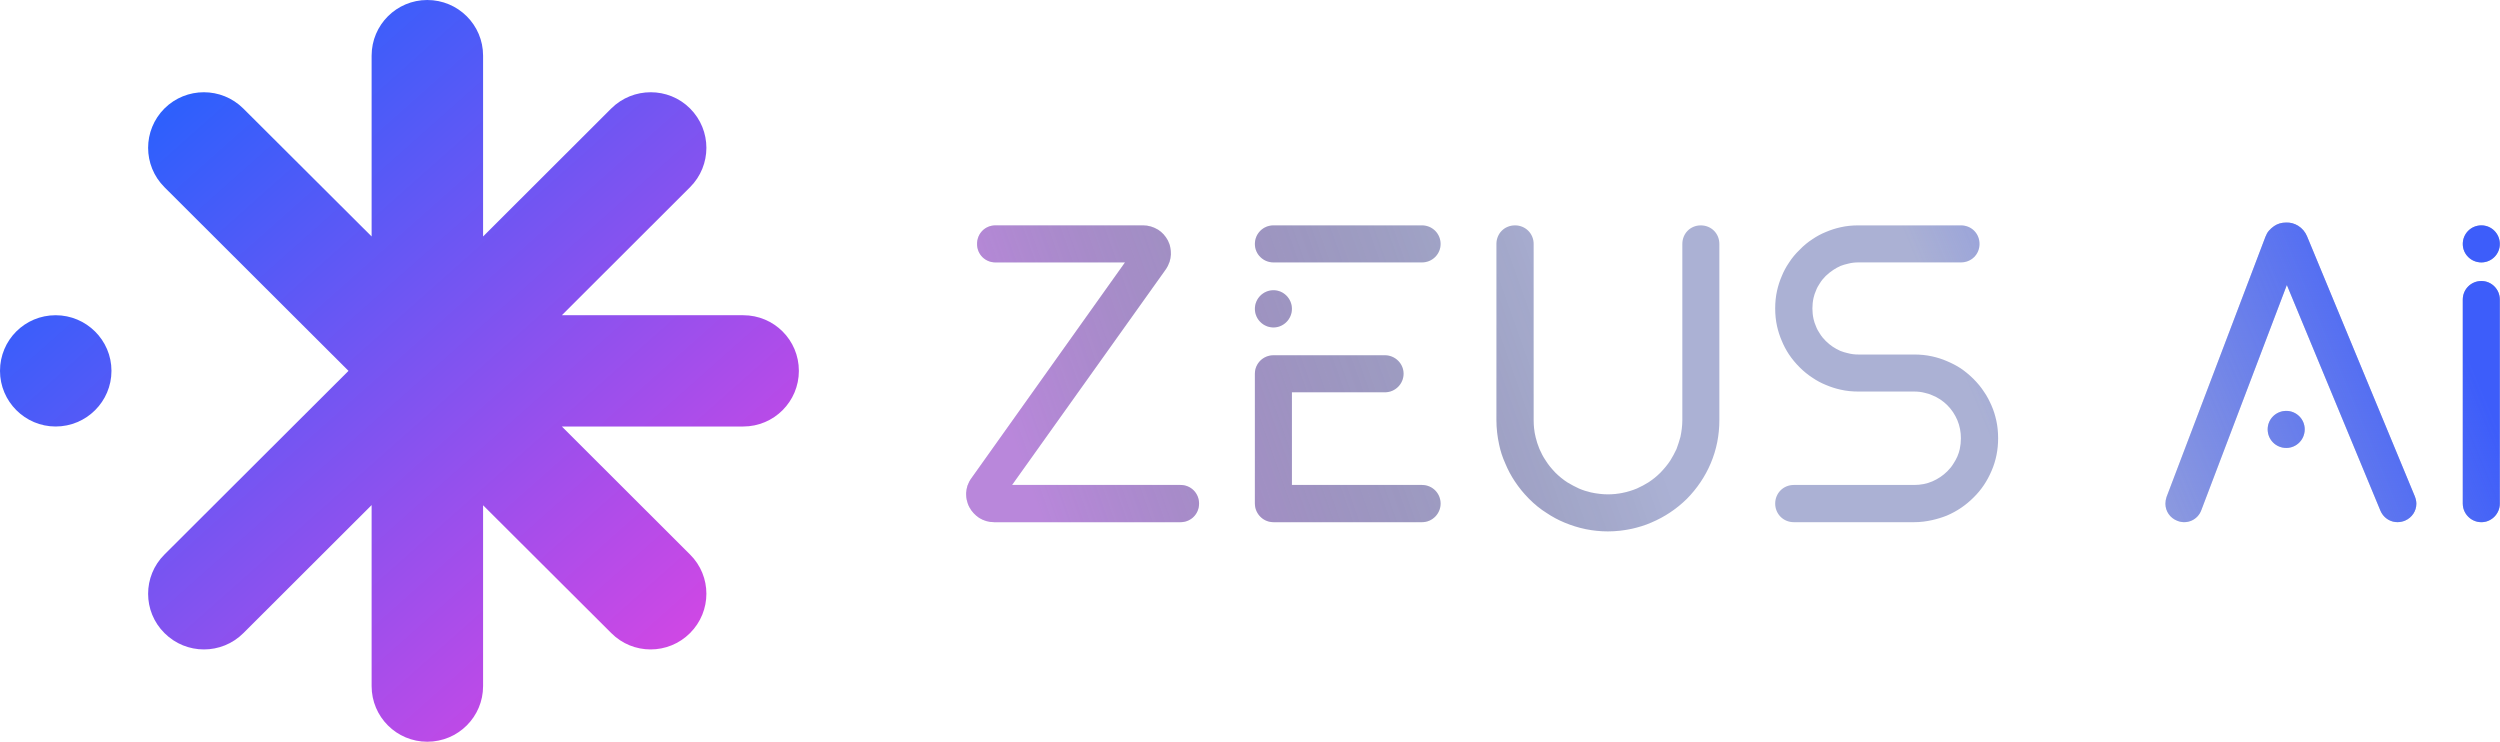
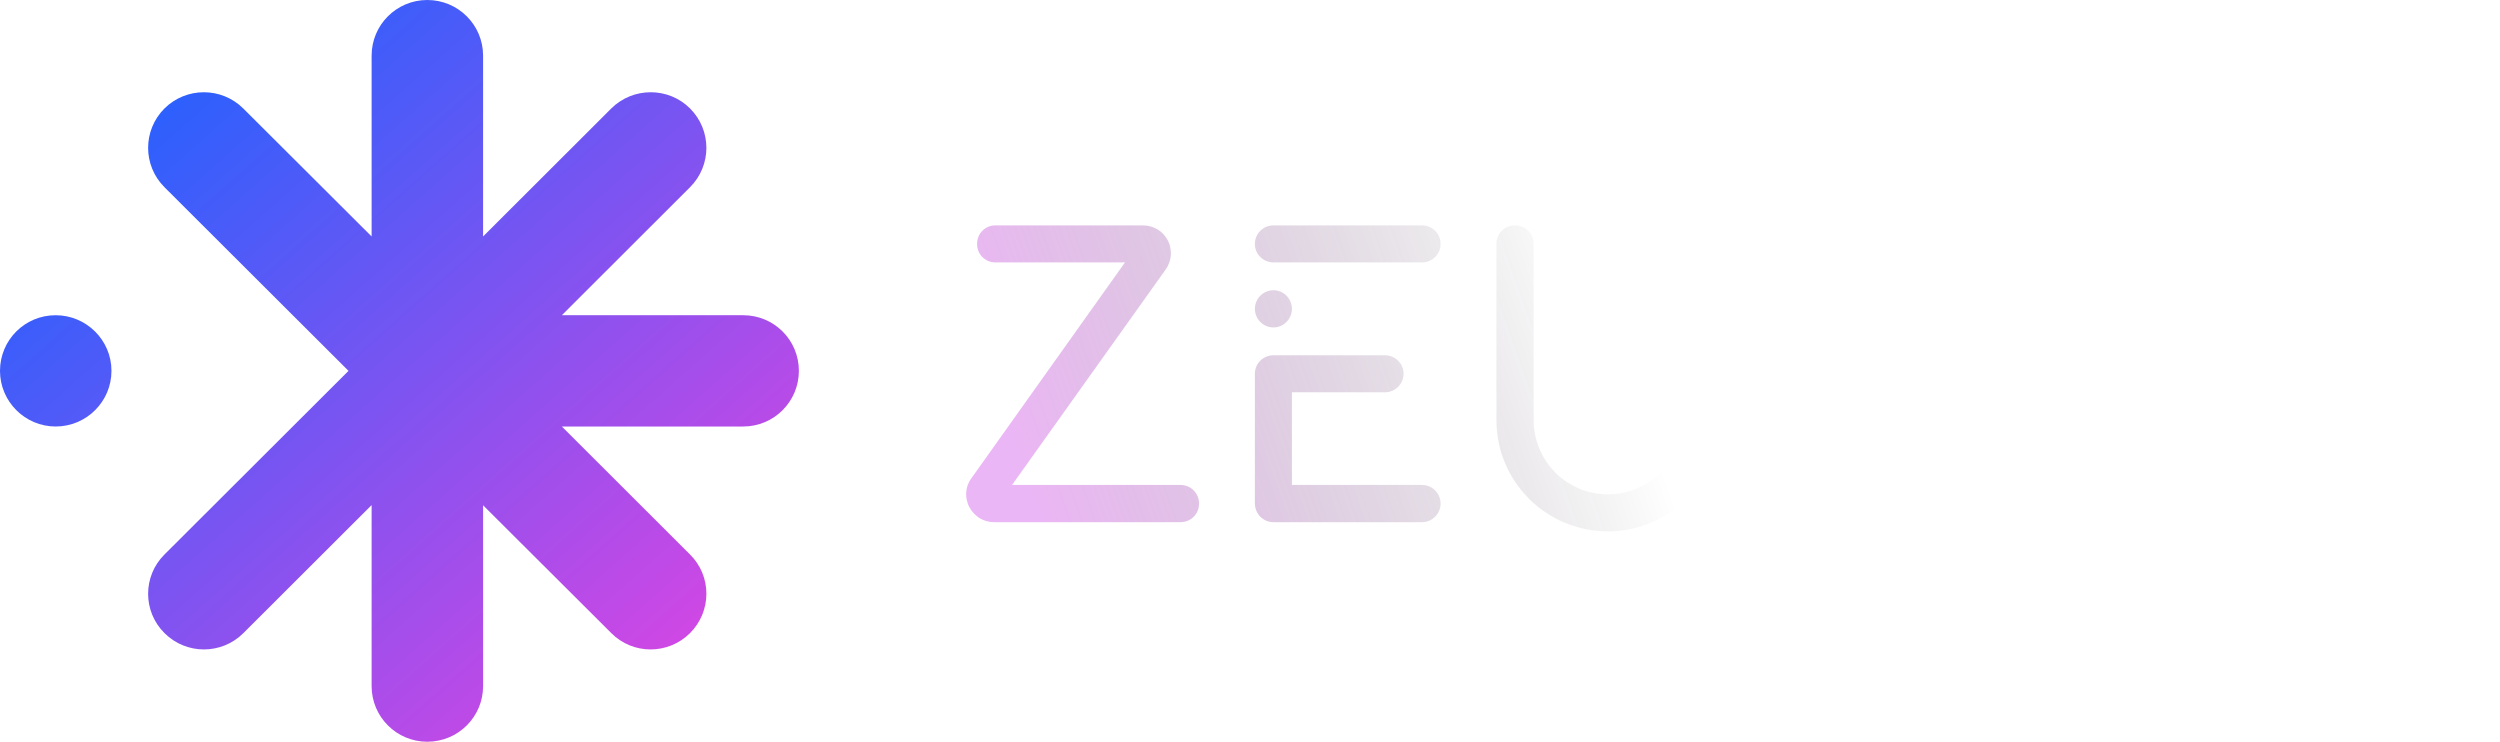
<svg xmlns="http://www.w3.org/2000/svg" width="133" height="39.467" viewBox="0 0 133 39.467" fill="none">
  <desc>
			Created with Pixso.
	</desc>
  <defs>
    <clipPath id="clip10_6">
      <rect id="zeus_logo" width="133" height="39.467" fill="white" fill-opacity="0" />
    </clipPath>
    <linearGradient x1="7.341" y1="6.413" x2="36.707" y2="39.467" id="paint_linear_10_7_0" gradientUnits="userSpaceOnUse">
      <stop stop-color="#2B60FD" />
      <stop offset="0.992" stop-color="#DF45E2" />
    </linearGradient>
    <linearGradient x1="84.649" y1="14.081" x2="54.43" y2="24.789" id="paint_linear_10_9_0" gradientUnits="userSpaceOnUse">
      <stop stop-color="#000000" stop-opacity="0" />
      <stop offset="1" stop-color="#CD48E5" />
    </linearGradient>
    <linearGradient x1="129.978" y1="15.825" x2="106.81" y2="25.536" id="paint_linear_10_10_0" gradientUnits="userSpaceOnUse">
      <stop stop-color="#3D5DFA" />
      <stop offset="1" stop-color="#3D5DFA" stop-opacity="0" />
    </linearGradient>
  </defs>
  <g clip-path="url(#clip10_6)">
    <path id="矢量 282" d="M19.77 36.5L19.77 26.87L12.95 33.68C11.79 34.84 9.91 34.84 8.75 33.68C7.59 32.53 7.59 30.65 8.75 29.5L18.54 19.73L8.75 9.96C7.59 8.8 7.59 6.93 8.75 5.77C9.91 4.62 11.78 4.62 12.94 5.77L19.77 12.58L19.77 2.96C19.77 1.32 21.1 0 22.73 0C24.37 0 25.7 1.32 25.7 2.96L25.7 12.58L32.52 5.77C33.68 4.62 35.56 4.62 36.71 5.77C37.87 6.93 37.87 8.8 36.71 9.96L29.89 16.77L39.54 16.77C41.18 16.77 42.5 18.09 42.5 19.73C42.5 21.36 41.18 22.69 39.54 22.69L29.89 22.69L36.71 29.5C37.87 30.65 37.87 32.52 36.71 33.68C35.55 34.84 33.67 34.84 32.52 33.68L25.7 26.88L25.7 36.5C25.7 38.14 24.37 39.46 22.73 39.46C21.1 39.46 19.77 38.14 19.77 36.5ZM2.96 16.77C4.59 16.77 5.93 18.09 5.93 19.73C5.93 21.36 4.6 22.69 2.96 22.69C1.33 22.69 0 21.36 0 19.73C0 18.09 1.32 16.77 2.96 16.77Z" fill="url(#paint_linear_10_7_0)" fill-opacity="1" fill-rule="evenodd" />
-     <path id="矢量 322" d="M115.26 26.44L120.52 12.6C120.57 12.47 120.63 12.36 120.71 12.27C120.79 12.18 120.88 12.1 120.98 12.03C121.17 11.9 121.38 11.84 121.62 11.84C121.85 11.83 122.06 11.89 122.26 12.01C122.48 12.15 122.63 12.33 122.73 12.56L128.47 26.41C128.52 26.54 128.55 26.67 128.55 26.8C128.55 27.18 128.32 27.54 127.94 27.7C127.42 27.91 126.86 27.68 126.64 27.17L121.66 15.16L117.11 27.14C116.92 27.66 116.35 27.91 115.84 27.71C115.44 27.56 115.2 27.19 115.2 26.8C115.2 26.68 115.22 26.56 115.26 26.44ZM52.96 11.99L60.81 11.99C61.1 11.99 61.36 12.07 61.61 12.22C61.83 12.36 62 12.55 62.13 12.79C62.19 12.91 62.24 13.04 62.26 13.17C62.28 13.27 62.29 13.37 62.29 13.47C62.29 13.49 62.29 13.52 62.29 13.55C62.28 13.68 62.26 13.81 62.22 13.93C62.17 14.07 62.11 14.2 62.02 14.33L53.84 25.8L62.8 25.8C63.36 25.8 63.79 26.24 63.79 26.79C63.79 27.34 63.36 27.78 62.8 27.78L52.89 27.78C52.6 27.78 52.33 27.7 52.09 27.55C51.87 27.4 51.69 27.21 51.57 26.98C51.5 26.85 51.46 26.72 51.43 26.59C51.41 26.5 51.4 26.4 51.4 26.3C51.4 26.27 51.4 26.25 51.4 26.22C51.41 26.09 51.43 25.96 51.47 25.84C51.52 25.7 51.59 25.56 51.68 25.44L59.85 13.96L52.96 13.96C52.41 13.96 51.98 13.53 51.98 12.98C51.98 12.42 52.41 11.99 52.96 11.99ZM67.75 11.99L75.65 11.99C76.2 11.99 76.64 12.43 76.64 12.98C76.64 13.52 76.2 13.96 75.65 13.96L67.75 13.96C67.2 13.96 66.76 13.52 66.76 12.98C66.76 12.43 67.2 11.99 67.75 11.99ZM81.59 12.98L81.59 22.35C81.59 22.65 81.62 22.95 81.69 23.24C81.74 23.46 81.81 23.67 81.9 23.89C81.99 24.1 82.1 24.31 82.23 24.5C82.37 24.73 82.55 24.94 82.74 25.14C82.94 25.34 83.15 25.51 83.38 25.66C83.58 25.78 83.78 25.89 84 25.99C84.21 26.08 84.43 26.15 84.65 26.2C84.94 26.26 85.24 26.3 85.54 26.3C86.08 26.3 86.59 26.19 87.08 25.99C87.3 25.89 87.51 25.78 87.7 25.66C87.93 25.51 88.14 25.34 88.34 25.14C88.53 24.94 88.71 24.73 88.86 24.5C88.98 24.31 89.09 24.1 89.19 23.89C89.27 23.67 89.34 23.46 89.4 23.24C89.46 22.95 89.5 22.65 89.5 22.35L89.5 12.98C89.5 12.42 89.93 11.99 90.48 11.99C91.04 11.99 91.47 12.42 91.47 12.98L91.47 22.35C91.47 23.15 91.32 23.92 91.01 24.65C90.71 25.36 90.28 25.99 89.74 26.54C89.19 27.08 88.56 27.5 87.85 27.8C87.51 27.95 87.17 28.05 86.82 28.13C86.41 28.22 85.98 28.27 85.54 28.27C84.74 28.27 83.97 28.11 83.23 27.8C82.89 27.66 82.58 27.49 82.28 27.29C81.94 27.08 81.63 26.82 81.35 26.54C81.06 26.25 80.81 25.94 80.59 25.61C80.39 25.31 80.22 24.99 80.08 24.65C79.93 24.32 79.82 23.98 79.75 23.63C79.66 23.21 79.61 22.79 79.61 22.35L79.61 12.98C79.61 12.42 80.04 11.99 80.6 11.99C81.15 11.99 81.59 12.42 81.59 12.98ZM104.32 13.96L98.87 13.96C98.68 13.96 98.49 13.98 98.31 14.03C98.17 14.06 98.04 14.1 97.91 14.15C97.78 14.21 97.65 14.28 97.53 14.36C97.39 14.45 97.26 14.56 97.13 14.68C97.01 14.8 96.9 14.93 96.81 15.08C96.73 15.2 96.66 15.32 96.61 15.46C96.55 15.59 96.51 15.72 96.48 15.85C96.44 16.03 96.42 16.22 96.42 16.41C96.42 16.6 96.44 16.79 96.48 16.97C96.51 17.1 96.55 17.23 96.61 17.36C96.66 17.5 96.73 17.62 96.81 17.74C96.9 17.89 97.01 18.02 97.13 18.14C97.36 18.37 97.62 18.54 97.91 18.67C98.04 18.72 98.17 18.76 98.31 18.79C98.49 18.84 98.68 18.86 98.87 18.86L101.83 18.86C102.16 18.86 102.48 18.89 102.79 18.96C103.06 19.02 103.32 19.1 103.57 19.21C103.83 19.32 104.07 19.44 104.3 19.59C104.55 19.76 104.78 19.95 104.99 20.16C105.21 20.38 105.4 20.61 105.56 20.86C105.72 21.09 105.84 21.33 105.95 21.58C106.06 21.83 106.14 22.09 106.2 22.36C106.27 22.67 106.3 22.99 106.3 23.32C106.3 23.92 106.19 24.5 105.95 25.05C105.72 25.59 105.41 26.06 104.99 26.47C104.58 26.88 104.11 27.2 103.57 27.43C103.32 27.53 103.06 27.61 102.79 27.67C102.48 27.74 102.16 27.78 101.83 27.78L95.43 27.78C94.87 27.78 94.44 27.34 94.44 26.79C94.44 26.24 94.87 25.8 95.43 25.8L101.83 25.8C102.17 25.8 102.5 25.74 102.8 25.61C103.1 25.48 103.37 25.3 103.6 25.07C103.72 24.95 103.83 24.82 103.92 24.67C104 24.55 104.07 24.42 104.13 24.29C104.19 24.15 104.23 24.02 104.26 23.89C104.3 23.7 104.32 23.51 104.32 23.32C104.32 22.98 104.26 22.66 104.13 22.35C104 22.05 103.83 21.79 103.6 21.56C103.37 21.33 103.1 21.15 102.8 21.03C102.67 20.97 102.54 20.93 102.4 20.9C102.22 20.85 102.03 20.83 101.83 20.83L98.87 20.83C98.54 20.83 98.22 20.8 97.92 20.73C97.65 20.67 97.4 20.59 97.14 20.48C96.89 20.38 96.65 20.25 96.43 20.1C96.18 19.94 95.95 19.75 95.74 19.54C95.52 19.32 95.33 19.09 95.17 18.85C95.02 18.62 94.89 18.38 94.79 18.13C94.68 17.88 94.6 17.62 94.54 17.36C94.47 17.05 94.44 16.73 94.44 16.41C94.44 16.09 94.47 15.77 94.54 15.46C94.6 15.2 94.68 14.94 94.79 14.69C94.89 14.44 95.02 14.2 95.17 13.98C95.33 13.73 95.52 13.5 95.74 13.29C95.95 13.07 96.18 12.88 96.43 12.72C96.65 12.57 96.89 12.44 97.14 12.34C97.4 12.23 97.65 12.15 97.92 12.09C98.22 12.02 98.54 11.99 98.87 11.99L104.32 11.99C104.88 11.99 105.31 12.42 105.31 12.98C105.31 13.53 104.88 13.96 104.32 13.96ZM131.02 12.98C131.02 12.43 131.46 11.99 132.01 11.99C132.55 11.99 132.99 12.43 132.99 12.98C132.99 13.52 132.55 13.96 132.01 13.96C131.46 13.96 131.02 13.52 131.02 12.98ZM131.02 15.94C131.02 15.39 131.46 14.95 132.01 14.95C132.55 14.95 132.99 15.39 132.99 15.94L132.99 26.79C132.99 27.33 132.55 27.78 132.01 27.78C131.46 27.78 131.02 27.33 131.02 26.79L131.02 15.94ZM66.76 16.43C66.76 15.89 67.2 15.44 67.75 15.44C68.29 15.44 68.73 15.89 68.73 16.43C68.73 16.97 68.29 17.42 67.75 17.42C67.2 17.42 66.76 16.97 66.76 16.43ZM67.75 18.9L73.68 18.9C74.22 18.9 74.67 19.34 74.67 19.88C74.67 20.43 74.22 20.87 73.68 20.87L68.73 20.87L68.73 25.8L75.65 25.8C76.2 25.8 76.64 26.24 76.64 26.79C76.64 27.33 76.2 27.78 75.65 27.78L67.75 27.78C67.2 27.78 66.76 27.33 66.76 26.79L66.76 19.88C66.76 19.34 67.2 18.9 67.75 18.9ZM120.64 22.84C120.64 22.3 121.08 21.86 121.63 21.86C122.17 21.86 122.61 22.3 122.61 22.84C122.61 23.39 122.17 23.83 121.63 23.83C121.08 23.83 120.64 23.39 120.64 22.84Z" fill="#ABB1D4" fill-opacity="1" fill-rule="evenodd" />
    <path id="矢量 322" d="M115.26 26.44L120.52 12.6C120.57 12.47 120.63 12.36 120.71 12.27C120.79 12.18 120.88 12.1 120.98 12.03C121.17 11.9 121.38 11.84 121.62 11.84C121.85 11.83 122.06 11.89 122.26 12.01C122.48 12.15 122.63 12.33 122.73 12.56L128.47 26.41C128.52 26.54 128.55 26.67 128.55 26.8C128.55 27.18 128.32 27.54 127.94 27.7C127.42 27.91 126.86 27.68 126.64 27.17L121.66 15.16L117.11 27.14C116.92 27.66 116.35 27.91 115.84 27.71C115.44 27.56 115.2 27.19 115.2 26.8C115.2 26.68 115.22 26.56 115.26 26.44ZM52.96 11.99L60.81 11.99C61.1 11.99 61.36 12.07 61.61 12.22C61.83 12.36 62 12.55 62.13 12.79C62.19 12.91 62.24 13.04 62.26 13.17C62.28 13.27 62.29 13.37 62.29 13.47C62.29 13.49 62.29 13.52 62.29 13.55C62.28 13.68 62.26 13.81 62.22 13.93C62.17 14.07 62.11 14.2 62.02 14.33L53.84 25.8L62.8 25.8C63.36 25.8 63.79 26.24 63.79 26.79C63.79 27.34 63.36 27.78 62.8 27.78L52.89 27.78C52.6 27.78 52.33 27.7 52.09 27.55C51.87 27.4 51.69 27.21 51.57 26.98C51.5 26.85 51.46 26.72 51.43 26.59C51.41 26.5 51.4 26.4 51.4 26.3C51.4 26.27 51.4 26.25 51.4 26.22C51.41 26.09 51.43 25.96 51.47 25.84C51.52 25.7 51.59 25.56 51.68 25.44L59.85 13.96L52.96 13.96C52.41 13.96 51.98 13.53 51.98 12.98C51.98 12.42 52.41 11.99 52.96 11.99ZM67.75 11.99L75.65 11.99C76.2 11.99 76.64 12.43 76.64 12.98C76.64 13.52 76.2 13.96 75.65 13.96L67.75 13.96C67.2 13.96 66.76 13.52 66.76 12.98C66.76 12.43 67.2 11.99 67.75 11.99ZM81.59 12.98L81.59 22.35C81.59 22.65 81.62 22.95 81.69 23.24C81.74 23.46 81.81 23.67 81.9 23.89C81.99 24.1 82.1 24.31 82.23 24.5C82.37 24.73 82.55 24.94 82.74 25.14C82.94 25.34 83.15 25.51 83.38 25.66C83.58 25.78 83.78 25.89 84 25.99C84.21 26.08 84.43 26.15 84.65 26.2C84.94 26.26 85.24 26.3 85.54 26.3C86.08 26.3 86.59 26.19 87.08 25.99C87.3 25.89 87.51 25.78 87.7 25.66C87.93 25.51 88.14 25.34 88.34 25.14C88.53 24.94 88.71 24.73 88.86 24.5C88.98 24.31 89.09 24.1 89.19 23.89C89.27 23.67 89.34 23.46 89.4 23.24C89.46 22.95 89.5 22.65 89.5 22.35L89.5 12.98C89.5 12.42 89.93 11.99 90.48 11.99C91.04 11.99 91.47 12.42 91.47 12.98L91.47 22.35C91.47 23.15 91.32 23.92 91.01 24.65C90.71 25.36 90.28 25.99 89.74 26.54C89.19 27.08 88.56 27.5 87.85 27.8C87.51 27.95 87.17 28.05 86.82 28.13C86.41 28.22 85.98 28.27 85.54 28.27C84.74 28.27 83.97 28.11 83.23 27.8C82.89 27.66 82.58 27.49 82.28 27.29C81.94 27.08 81.63 26.82 81.35 26.54C81.06 26.25 80.81 25.94 80.59 25.61C80.39 25.31 80.22 24.99 80.08 24.65C79.93 24.32 79.82 23.98 79.75 23.63C79.66 23.21 79.61 22.79 79.61 22.35L79.61 12.98C79.61 12.42 80.04 11.99 80.6 11.99C81.15 11.99 81.59 12.42 81.59 12.98ZM104.32 13.96L98.87 13.96C98.68 13.96 98.49 13.98 98.31 14.03C98.17 14.06 98.04 14.1 97.91 14.15C97.78 14.21 97.65 14.28 97.53 14.36C97.39 14.45 97.26 14.56 97.13 14.68C97.01 14.8 96.9 14.93 96.81 15.08C96.73 15.2 96.66 15.32 96.61 15.46C96.55 15.59 96.51 15.72 96.48 15.85C96.44 16.03 96.42 16.22 96.42 16.41C96.42 16.6 96.44 16.79 96.48 16.97C96.51 17.1 96.55 17.23 96.61 17.36C96.66 17.5 96.73 17.62 96.81 17.74C96.9 17.89 97.01 18.02 97.13 18.14C97.36 18.37 97.62 18.54 97.91 18.67C98.04 18.72 98.17 18.76 98.31 18.79C98.49 18.84 98.68 18.86 98.87 18.86L101.83 18.86C102.16 18.86 102.48 18.89 102.79 18.96C103.06 19.02 103.32 19.1 103.57 19.21C103.83 19.32 104.07 19.44 104.3 19.59C104.55 19.76 104.78 19.95 104.99 20.16C105.21 20.38 105.4 20.61 105.56 20.86C105.72 21.09 105.84 21.33 105.95 21.58C106.06 21.83 106.14 22.09 106.2 22.36C106.27 22.67 106.3 22.99 106.3 23.32C106.3 23.92 106.19 24.5 105.95 25.05C105.72 25.59 105.41 26.06 104.99 26.47C104.58 26.88 104.11 27.2 103.57 27.43C103.32 27.53 103.06 27.61 102.79 27.67C102.48 27.74 102.16 27.78 101.83 27.78L95.43 27.78C94.87 27.78 94.44 27.34 94.44 26.79C94.44 26.24 94.87 25.8 95.43 25.8L101.83 25.8C102.17 25.8 102.5 25.74 102.8 25.61C103.1 25.48 103.37 25.3 103.6 25.07C103.72 24.95 103.83 24.82 103.92 24.67C104 24.55 104.07 24.42 104.13 24.29C104.19 24.15 104.23 24.02 104.26 23.89C104.3 23.7 104.32 23.51 104.32 23.32C104.32 22.98 104.26 22.66 104.13 22.35C104 22.05 103.83 21.79 103.6 21.56C103.37 21.33 103.1 21.15 102.8 21.03C102.67 20.97 102.54 20.93 102.4 20.9C102.22 20.85 102.03 20.83 101.83 20.83L98.87 20.83C98.54 20.83 98.22 20.8 97.92 20.73C97.65 20.67 97.4 20.59 97.14 20.48C96.89 20.38 96.65 20.25 96.43 20.1C96.18 19.94 95.95 19.75 95.74 19.54C95.52 19.32 95.33 19.09 95.17 18.85C95.02 18.62 94.89 18.38 94.79 18.13C94.68 17.88 94.6 17.62 94.54 17.36C94.47 17.05 94.44 16.73 94.44 16.41C94.44 16.09 94.47 15.77 94.54 15.46C94.6 15.2 94.68 14.94 94.79 14.69C94.89 14.44 95.02 14.2 95.17 13.98C95.33 13.73 95.52 13.5 95.74 13.29C95.95 13.07 96.18 12.88 96.43 12.72C96.65 12.57 96.89 12.44 97.14 12.34C97.4 12.23 97.65 12.15 97.92 12.09C98.22 12.02 98.54 11.99 98.87 11.99L104.32 11.99C104.88 11.99 105.31 12.42 105.31 12.98C105.31 13.53 104.88 13.96 104.32 13.96ZM131.02 12.98C131.02 12.43 131.46 11.99 132.01 11.99C132.55 11.99 132.99 12.43 132.99 12.98C132.99 13.52 132.55 13.96 132.01 13.96C131.46 13.96 131.02 13.52 131.02 12.98ZM131.02 15.94C131.02 15.39 131.46 14.95 132.01 14.95C132.55 14.95 132.99 15.39 132.99 15.94L132.99 26.79C132.99 27.33 132.55 27.78 132.01 27.78C131.46 27.78 131.02 27.33 131.02 26.79L131.02 15.94ZM66.76 16.43C66.76 15.89 67.2 15.44 67.75 15.44C68.29 15.44 68.73 15.89 68.73 16.43C68.73 16.97 68.29 17.42 67.75 17.42C67.2 17.42 66.76 16.97 66.76 16.43ZM67.75 18.9L73.68 18.9C74.22 18.9 74.67 19.34 74.67 19.88C74.67 20.43 74.22 20.87 73.68 20.87L68.73 20.87L68.73 25.8L75.65 25.8C76.2 25.8 76.64 26.24 76.64 26.79C76.64 27.33 76.2 27.78 75.65 27.78L67.75 27.78C67.2 27.78 66.76 27.33 66.76 26.79L66.76 19.88C66.76 19.34 67.2 18.9 67.75 18.9ZM120.64 22.84C120.64 22.3 121.08 21.86 121.63 21.86C122.17 21.86 122.61 22.3 122.61 22.84C122.61 23.39 122.17 23.83 121.63 23.83C121.08 23.83 120.64 23.39 120.64 22.84Z" fill="url(#paint_linear_10_9_0)" fill-opacity="0.4" fill-rule="evenodd" />
-     <path id="矢量 322" d="M115.26 26.44L120.52 12.6C120.57 12.47 120.63 12.36 120.71 12.27C120.79 12.18 120.88 12.1 120.98 12.03C121.17 11.9 121.38 11.84 121.62 11.84C121.85 11.83 122.06 11.89 122.26 12.01C122.48 12.15 122.63 12.33 122.73 12.56L128.47 26.41C128.52 26.54 128.55 26.67 128.55 26.8C128.55 27.18 128.32 27.54 127.94 27.7C127.42 27.91 126.86 27.68 126.64 27.17L121.66 15.16L117.11 27.14C116.92 27.66 116.35 27.91 115.84 27.71C115.44 27.56 115.2 27.19 115.2 26.8C115.2 26.68 115.22 26.56 115.26 26.44ZM52.96 11.99L60.81 11.99C61.1 11.99 61.36 12.07 61.61 12.22C61.83 12.36 62 12.55 62.13 12.79C62.19 12.91 62.24 13.04 62.26 13.17C62.28 13.27 62.29 13.37 62.29 13.47C62.29 13.49 62.29 13.52 62.29 13.55C62.28 13.68 62.26 13.81 62.22 13.93C62.17 14.07 62.11 14.2 62.02 14.33L53.84 25.8L62.8 25.8C63.36 25.8 63.79 26.24 63.79 26.79C63.79 27.34 63.36 27.78 62.8 27.78L52.89 27.78C52.6 27.78 52.33 27.7 52.09 27.55C51.87 27.4 51.69 27.21 51.57 26.98C51.5 26.85 51.46 26.72 51.43 26.59C51.41 26.5 51.4 26.4 51.4 26.3C51.4 26.27 51.4 26.25 51.4 26.22C51.41 26.09 51.43 25.96 51.47 25.84C51.52 25.7 51.59 25.56 51.68 25.44L59.85 13.96L52.96 13.96C52.41 13.96 51.98 13.53 51.98 12.98C51.98 12.42 52.41 11.99 52.96 11.99ZM67.75 11.99L75.65 11.99C76.2 11.99 76.64 12.43 76.64 12.98C76.64 13.52 76.2 13.96 75.65 13.96L67.75 13.96C67.2 13.96 66.76 13.52 66.76 12.98C66.76 12.43 67.2 11.99 67.75 11.99ZM81.59 12.98L81.59 22.35C81.59 22.65 81.62 22.95 81.69 23.24C81.74 23.46 81.81 23.67 81.9 23.89C81.99 24.1 82.1 24.31 82.23 24.5C82.37 24.73 82.55 24.94 82.74 25.14C82.94 25.34 83.15 25.51 83.38 25.66C83.58 25.78 83.78 25.89 84 25.99C84.21 26.08 84.43 26.15 84.65 26.2C84.94 26.26 85.24 26.3 85.54 26.3C86.08 26.3 86.59 26.19 87.08 25.99C87.3 25.89 87.51 25.78 87.7 25.66C87.93 25.51 88.14 25.34 88.34 25.14C88.53 24.94 88.71 24.73 88.86 24.5C88.98 24.31 89.09 24.1 89.19 23.89C89.27 23.67 89.34 23.46 89.4 23.24C89.46 22.95 89.5 22.65 89.5 22.35L89.5 12.98C89.5 12.42 89.93 11.99 90.48 11.99C91.04 11.99 91.47 12.42 91.47 12.98L91.47 22.35C91.47 23.15 91.32 23.92 91.01 24.65C90.71 25.36 90.28 25.99 89.74 26.54C89.19 27.08 88.56 27.5 87.85 27.8C87.51 27.95 87.17 28.05 86.82 28.13C86.41 28.22 85.98 28.27 85.54 28.27C84.74 28.27 83.97 28.11 83.23 27.8C82.89 27.66 82.58 27.49 82.28 27.29C81.94 27.08 81.63 26.82 81.35 26.54C81.06 26.25 80.81 25.94 80.59 25.61C80.39 25.31 80.22 24.99 80.08 24.65C79.93 24.32 79.82 23.98 79.75 23.63C79.66 23.21 79.61 22.79 79.61 22.35L79.61 12.98C79.61 12.42 80.04 11.99 80.6 11.99C81.15 11.99 81.59 12.42 81.59 12.98ZM104.32 13.96L98.87 13.96C98.68 13.96 98.49 13.98 98.31 14.03C98.17 14.06 98.04 14.1 97.91 14.15C97.78 14.21 97.65 14.28 97.53 14.36C97.39 14.45 97.26 14.56 97.13 14.68C97.01 14.8 96.9 14.93 96.81 15.08C96.73 15.2 96.66 15.32 96.61 15.46C96.55 15.59 96.51 15.72 96.48 15.85C96.44 16.03 96.42 16.22 96.42 16.41C96.42 16.6 96.44 16.79 96.48 16.97C96.51 17.1 96.55 17.23 96.61 17.36C96.66 17.5 96.73 17.62 96.81 17.74C96.9 17.89 97.01 18.02 97.13 18.14C97.36 18.37 97.62 18.54 97.91 18.67C98.04 18.72 98.17 18.76 98.31 18.79C98.49 18.84 98.68 18.86 98.87 18.86L101.83 18.86C102.16 18.86 102.48 18.89 102.79 18.96C103.06 19.02 103.32 19.1 103.57 19.21C103.83 19.32 104.07 19.44 104.3 19.59C104.55 19.76 104.78 19.95 104.99 20.16C105.21 20.38 105.4 20.61 105.56 20.86C105.72 21.09 105.84 21.33 105.95 21.58C106.06 21.83 106.14 22.09 106.2 22.36C106.27 22.67 106.3 22.99 106.3 23.32C106.3 23.92 106.19 24.5 105.95 25.05C105.72 25.59 105.41 26.06 104.99 26.47C104.58 26.88 104.11 27.2 103.57 27.43C103.32 27.53 103.06 27.61 102.79 27.67C102.48 27.74 102.16 27.78 101.83 27.78L95.43 27.78C94.87 27.78 94.44 27.34 94.44 26.79C94.44 26.24 94.87 25.8 95.43 25.8L101.83 25.8C102.17 25.8 102.5 25.74 102.8 25.61C103.1 25.48 103.37 25.3 103.6 25.07C103.72 24.95 103.83 24.82 103.92 24.67C104 24.55 104.07 24.42 104.13 24.29C104.19 24.15 104.23 24.02 104.26 23.89C104.3 23.7 104.32 23.51 104.32 23.32C104.32 22.98 104.26 22.66 104.13 22.35C104 22.05 103.83 21.79 103.6 21.56C103.37 21.33 103.1 21.15 102.8 21.03C102.67 20.97 102.54 20.93 102.4 20.9C102.22 20.85 102.03 20.83 101.83 20.83L98.87 20.83C98.54 20.83 98.22 20.8 97.92 20.73C97.65 20.67 97.4 20.59 97.14 20.48C96.89 20.38 96.65 20.25 96.43 20.1C96.18 19.94 95.95 19.75 95.74 19.54C95.52 19.32 95.33 19.09 95.17 18.85C95.02 18.62 94.89 18.38 94.79 18.13C94.68 17.88 94.6 17.62 94.54 17.36C94.47 17.05 94.44 16.73 94.44 16.41C94.44 16.09 94.47 15.77 94.54 15.46C94.6 15.2 94.68 14.94 94.79 14.69C94.89 14.44 95.02 14.2 95.17 13.98C95.33 13.73 95.52 13.5 95.74 13.29C95.95 13.07 96.18 12.88 96.43 12.72C96.65 12.57 96.89 12.44 97.14 12.34C97.4 12.23 97.65 12.15 97.92 12.09C98.22 12.02 98.54 11.99 98.87 11.99L104.32 11.99C104.88 11.99 105.31 12.42 105.31 12.98C105.31 13.53 104.88 13.96 104.32 13.96ZM131.02 12.98C131.02 12.43 131.46 11.99 132.01 11.99C132.55 11.99 132.99 12.43 132.99 12.98C132.99 13.52 132.55 13.96 132.01 13.96C131.46 13.96 131.02 13.52 131.02 12.98ZM131.02 15.94C131.02 15.39 131.46 14.95 132.01 14.95C132.55 14.95 132.99 15.39 132.99 15.94L132.99 26.79C132.99 27.33 132.55 27.78 132.01 27.78C131.46 27.78 131.02 27.33 131.02 26.79L131.02 15.94ZM66.76 16.43C66.76 15.89 67.2 15.44 67.75 15.44C68.29 15.44 68.73 15.89 68.73 16.43C68.73 16.97 68.29 17.42 67.75 17.42C67.2 17.42 66.76 16.97 66.76 16.43ZM67.75 18.9L73.68 18.9C74.22 18.9 74.67 19.34 74.67 19.88C74.67 20.43 74.22 20.87 73.68 20.87L68.73 20.87L68.73 25.8L75.65 25.8C76.2 25.8 76.64 26.24 76.64 26.79C76.64 27.33 76.2 27.78 75.65 27.78L67.75 27.78C67.2 27.78 66.76 27.33 66.76 26.79L66.76 19.88C66.76 19.34 67.2 18.9 67.75 18.9ZM120.64 22.84C120.64 22.3 121.08 21.86 121.63 21.86C122.17 21.86 122.61 22.3 122.61 22.84C122.61 23.39 122.17 23.83 121.63 23.83C121.08 23.83 120.64 23.39 120.64 22.84Z" fill="url(#paint_linear_10_10_0)" fill-opacity="1" fill-rule="evenodd" />
  </g>
</svg>